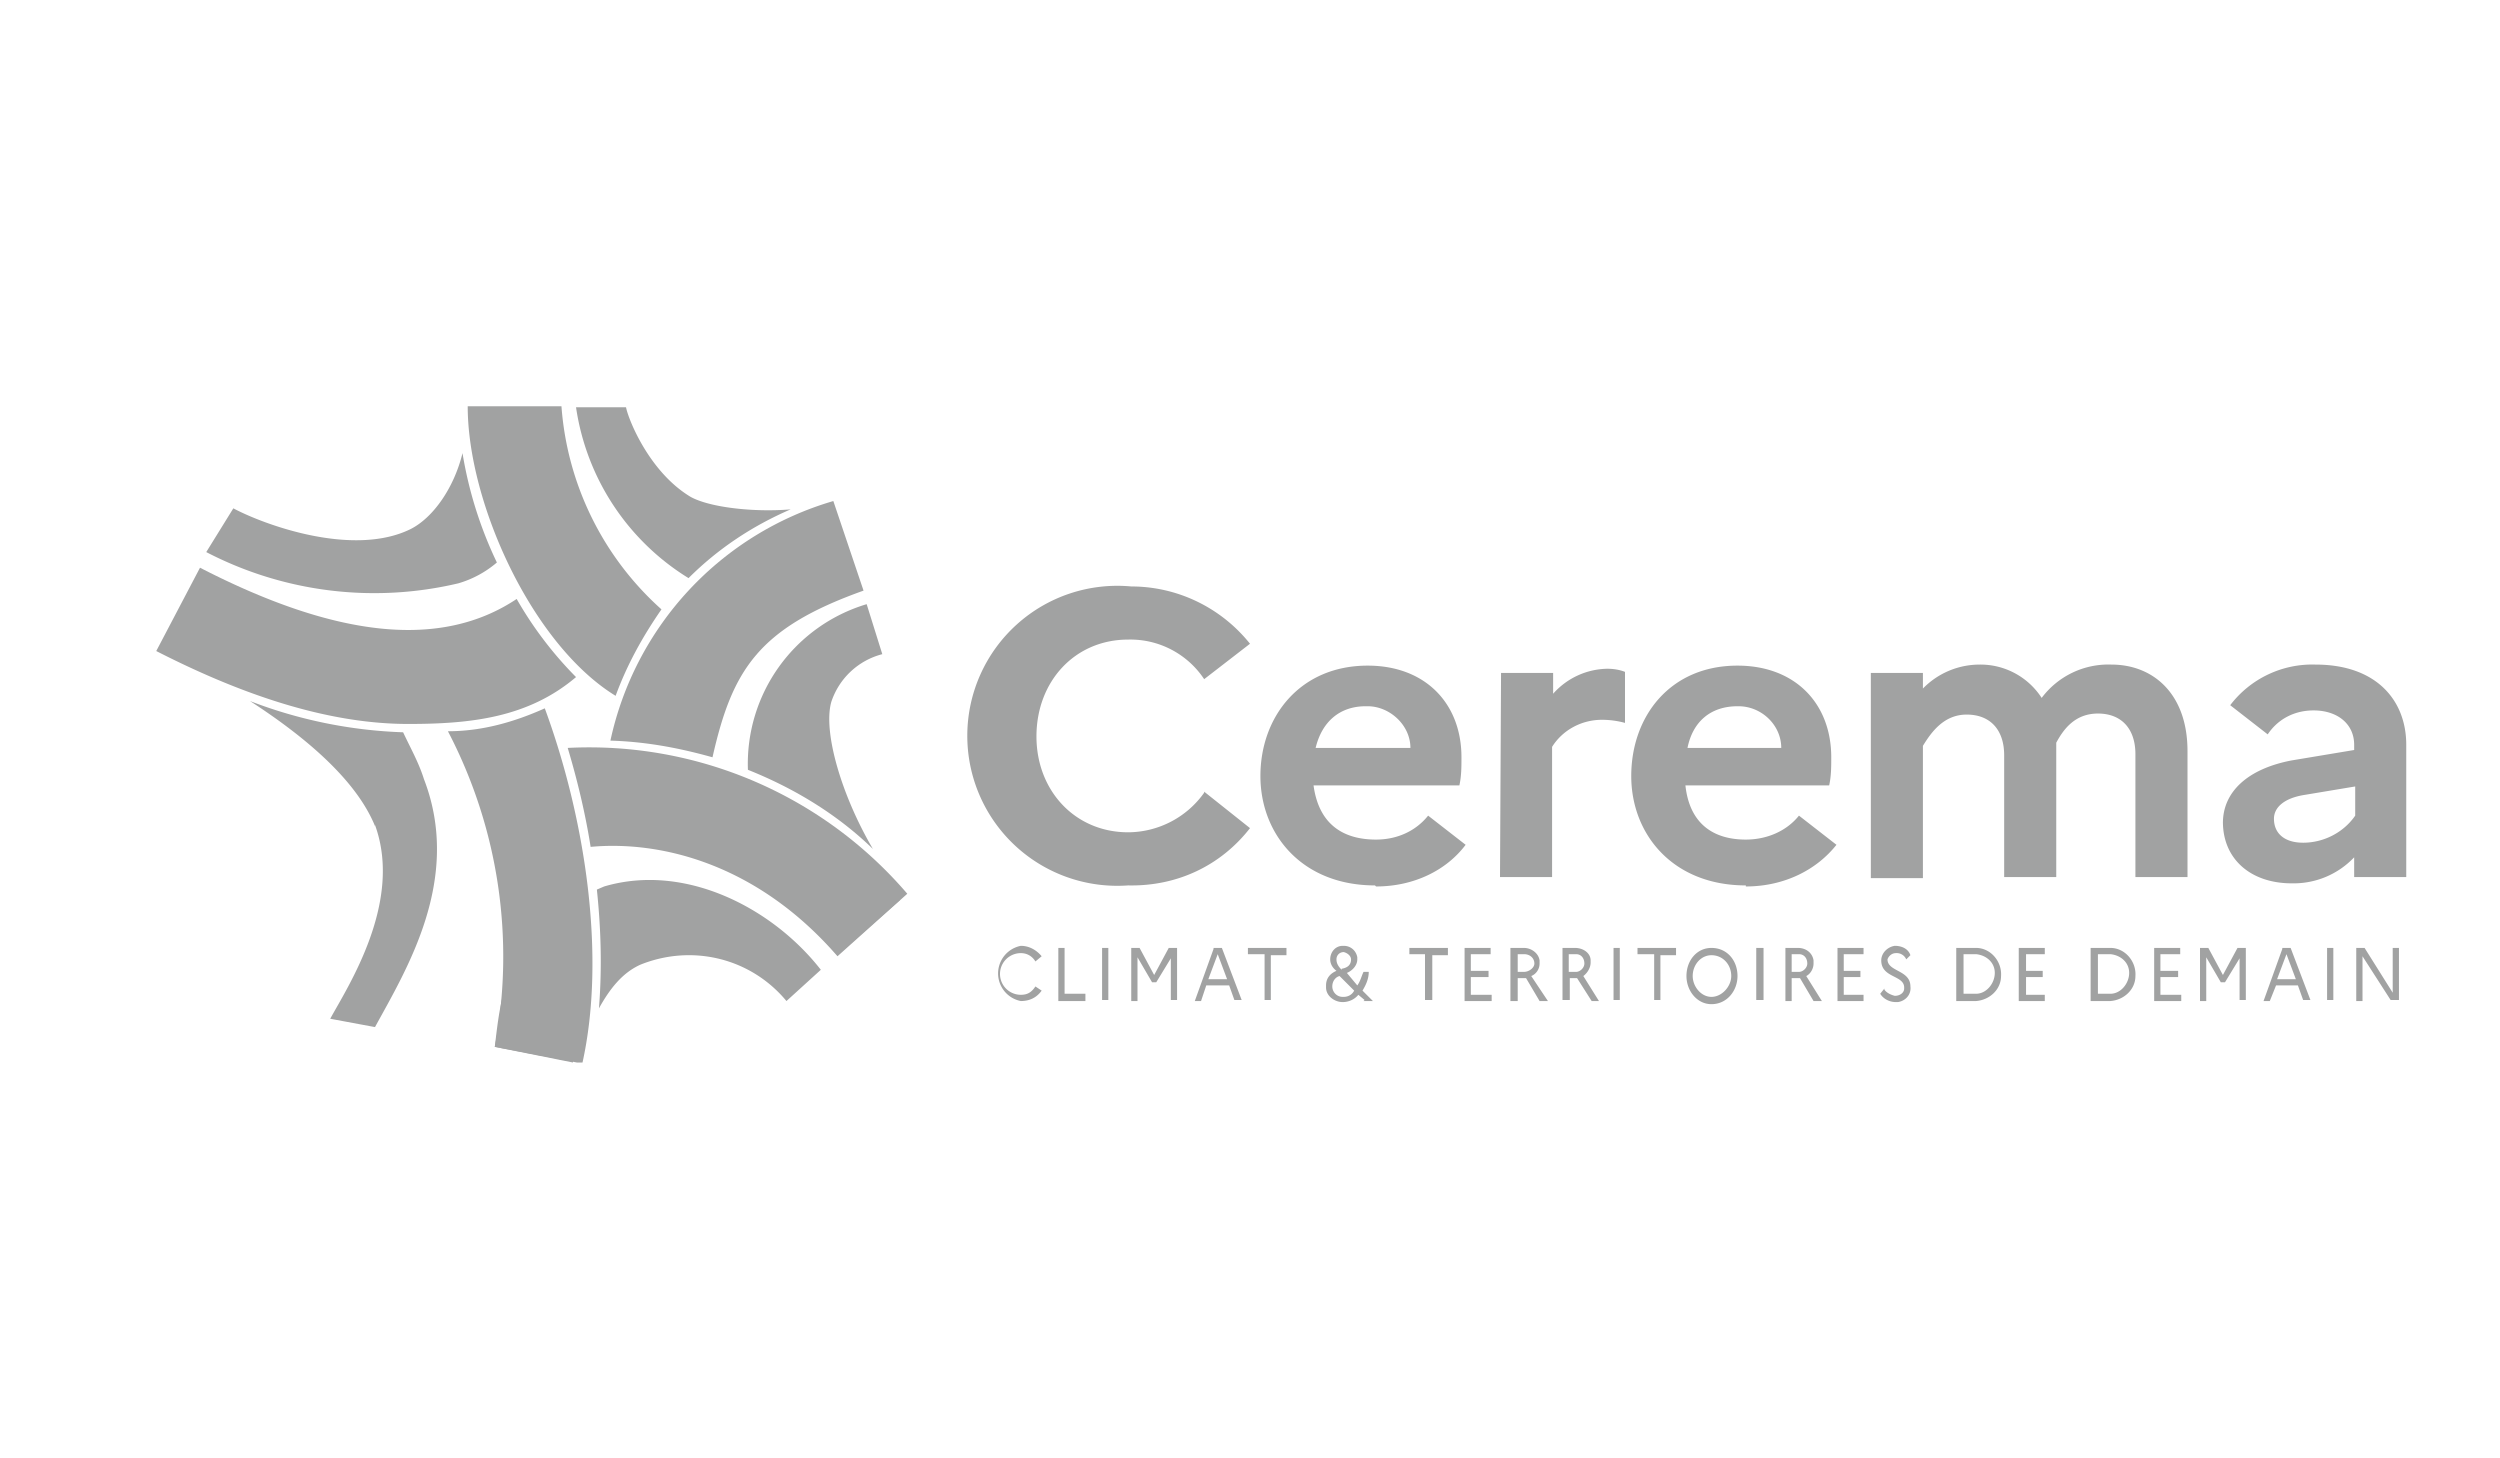
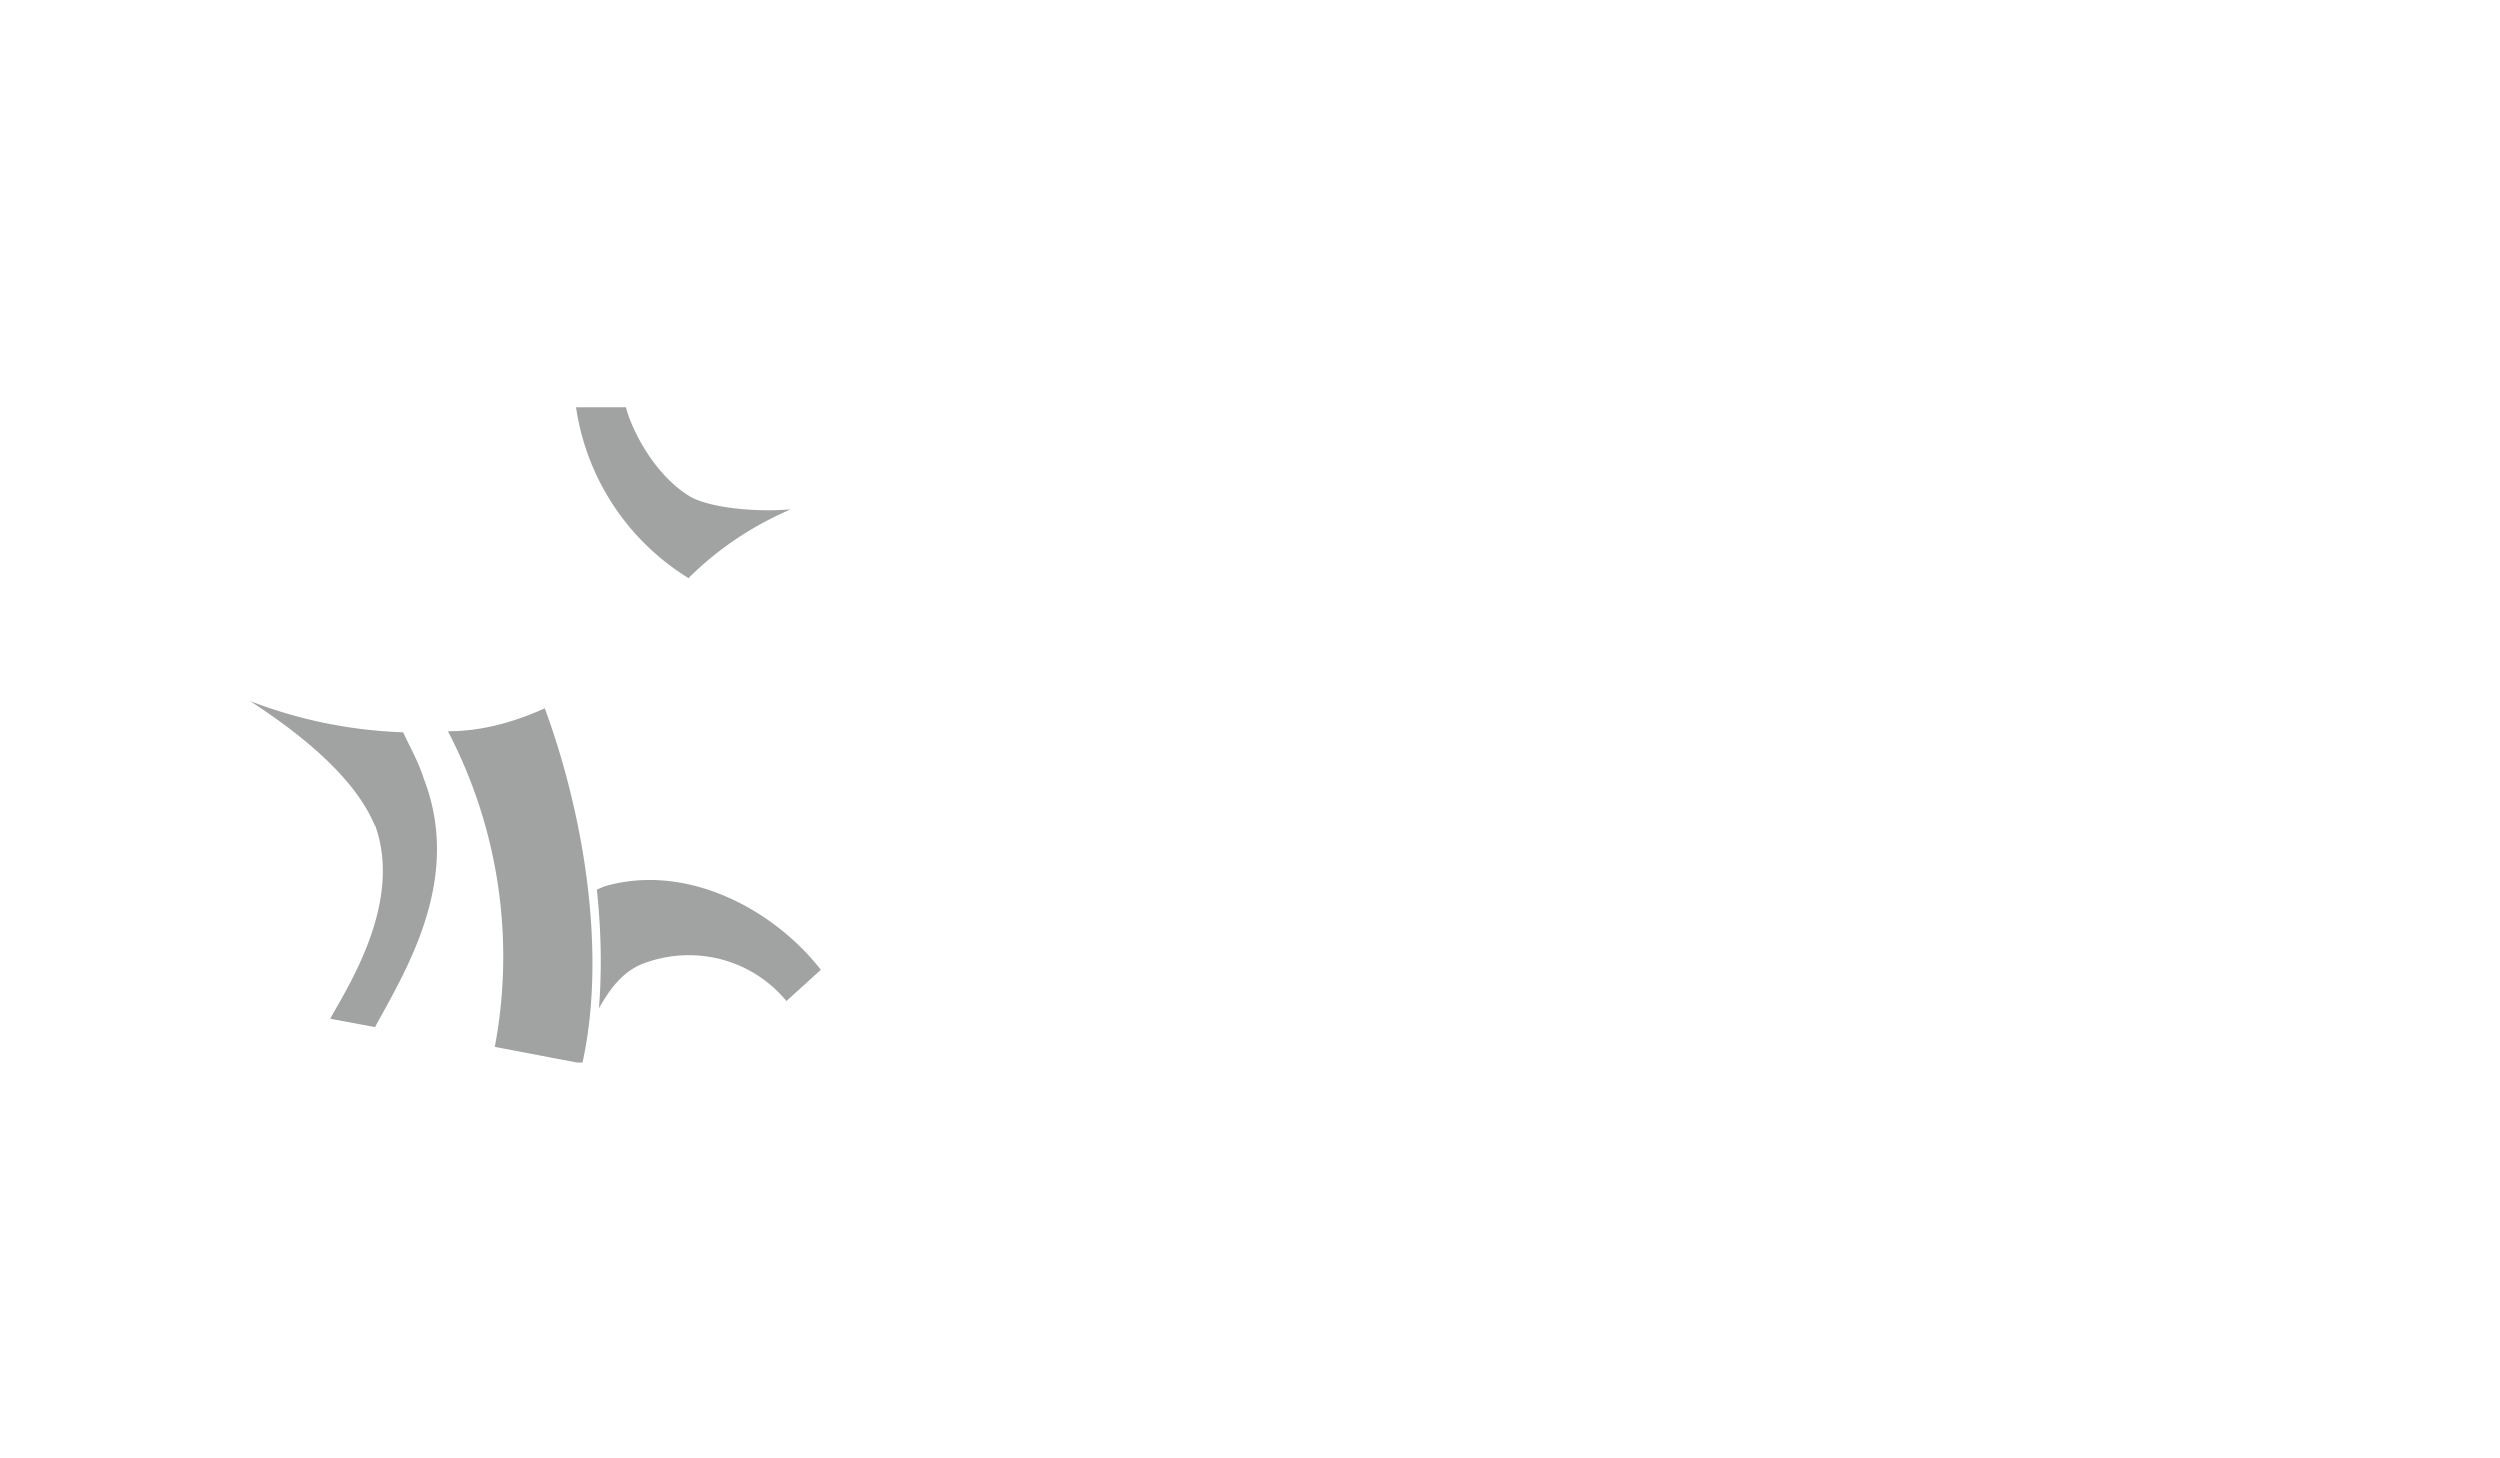
<svg xmlns="http://www.w3.org/2000/svg" width="240" height="140" fill="none">
  <g clip-path="url(#a)" fill="#A1A2A2">
    <path d="M66.3 47.7c-4-2.4-6-7.5-6.2-8.6h-4.8a23.2 23.2 0 0 0 10.8 16.4c2.8-2.8 6.1-5 9.8-6.6-3.6.3-7.8-.2-9.6-1.2Z" />
-     <path d="M82.9 56.7 80 48.1a30.7 30.7 0 0 0-21.4 23c3.4.1 6.6.7 9.8 1.6 1.9-8.4 4.4-12.4 14.5-16ZM72 75.7c.5 4.4 2.7 9.9 8.4 16l6-5.3a38.5 38.5 0 0 0-14.5-10.7Z" />
-     <path d="M79.8 67.4a7 7 0 0 1 4.9-4.6L83.2 58a16 16 0 0 0-11.4 15.9c4.5 1.8 8.6 4.3 12 7.6-3-5.1-4.8-11.2-4-14.1Z" />
-     <path d="m80.4 91.8 6.7-6a40.2 40.2 0 0 0-32.6-14c.9 3 1.7 6.3 2.2 9.5 6.4-.6 15.8 1.4 23.7 10.5ZM55.7 86c-7.2 3.4-7.7 10.4-8.2 14.5L55 102c1-4.6 1.2-10 .6-15.8Z" />
    <path d="M57.5 96.8c1-1.8 2.2-3.4 4-4.2 5-2 10.6-.6 14 3.5l3.3-3c-4.6-5.9-13-10.3-20.8-8l-.7.3c.4 3.8.5 7.6.2 11.4ZM52.3 68c-2.9 1.3-6 2.2-9.3 2.2a46.7 46.7 0 0 1 4.5 30.3l8.4 1.6c2.3-10.3.3-23.5-3.6-34.1ZM36 79.2c2.7 7.4-2.6 15.5-4.3 18.6l4.3.8c3-5.5 8.4-14.2 4.7-23.8-.5-1.6-1.3-3-2-4.5a45 45 0 0 1-14.7-3c5.4 3.5 10.2 7.6 12 12Z" />
-     <path d="M49.6 57.5c-7.2 4.8-17.2 3.8-30.4-3l-4.2 8c9 4.6 17 7 24.2 7 6 0 11.5-.6 16.1-4.5a36 36 0 0 1-5.7-7.5Z" />
-     <path d="M39.4 50.8c-5.5 2.7-14-.4-17-2L19.8 53A35 35 0 0 0 44 56a10 10 0 0 0 3.7-2 38.8 38.8 0 0 1-3.3-10.5c-.8 3.3-2.8 6.2-5 7.3ZM54 39h-9.1c0 9.3 6.2 22.9 14.2 27.8 1.1-3 2.6-5.7 4.4-8.3A29 29 0 0 1 53.9 39ZM115.6 76l4.4 3.5c-2.8 3.6-7 5.6-11.7 5.5a14.4 14.4 0 1 1 .3-28.7c4.4 0 8.6 2 11.4 5.5l-4.4 3.4a8.5 8.5 0 0 0-7.3-3.8c-5.1 0-8.8 4-8.8 9.3 0 5.2 3.7 9.2 8.8 9.2a9 9 0 0 0 7.3-3.8ZM132 85c-7 0-11-4.9-11-10.5 0-5.7 3.8-10.6 10.3-10.6 5.5 0 9 3.6 9 8.8 0 .9 0 1.8-.2 2.7h-14c.5 3.7 2.8 5.2 6 5.2 2 0 3.8-.8 5-2.3l3.6 2.8c-1.8 2.4-4.9 4-8.6 4Zm-5.7-13.2h9.1c0-2.2-2-4-4.1-4h-.2c-2.5 0-4.2 1.5-4.8 4ZM144.1 64.6h5v2a7.1 7.1 0 0 1 5.2-2.4c.6 0 1.2.1 1.7.3v4.9c-.7-.2-1.5-.3-2.2-.3-2 0-3.8 1-4.8 2.6v12.5h-5l.1-19.6ZM167.6 85c-7 0-11-4.9-11-10.5 0-5.7 3.7-10.6 10.2-10.6 5.5 0 9 3.6 9 8.8 0 .9 0 1.8-.2 2.7h-13.8c.4 3.7 2.7 5.2 5.8 5.2 2 0 3.9-.8 5.1-2.3l3.6 2.8c-1.9 2.4-5 4-8.7 4ZM162 71.8h9c0-2.2-1.9-4-4.1-4h-.1c-2.6 0-4.3 1.5-4.8 4ZM179.6 64.6h5v1.5a7.6 7.6 0 0 1 5.4-2.3 7 7 0 0 1 6 3.2 8 8 0 0 1 6.7-3.2c4 0 7.3 2.8 7.3 8.3v12.1h-5V72.4c0-2.4-1.3-3.9-3.6-3.9-2.2 0-3.3 1.5-4 2.8v12.9h-5V72.5c0-2.4-1.3-3.9-3.6-3.9-2.2 0-3.4 1.7-4.2 3v12.7h-5V64.6ZM213.4 79c0-3 2.4-5.2 6.6-6l6-1v-.5c0-2-1.6-3.3-3.9-3.3-1.8 0-3.4.8-4.4 2.3l-3.6-2.8a9.9 9.9 0 0 1 8.2-3.9c5.8 0 8.7 3.4 8.7 7.7v12.7h-5v-1.9a8 8 0 0 1-6 2.5c-3.9 0-6.6-2.3-6.6-5.9Zm7.7 1.9c2 0 3.9-1 5-2.6v-2.8l-4.8.8c-2 .3-3 1.2-3 2.3 0 1.4 1 2.3 2.8 2.3ZM99.4 94.7l.6.4c-.5.7-1.2 1-2 1a2.7 2.7 0 0 1 0-5.3c.8 0 1.5.4 2 1l-.6.5c-.3-.5-.8-.8-1.4-.8a2 2 0 0 0 0 4c.6 0 1-.2 1.4-.8ZM101.6 91h.6v4.4h2v.7h-2.6v-5ZM105.8 91h.6v5h-.6v-5ZM108.6 91h.8l1.4 2.6 1.4-2.6h.8v5h-.6v-4l-1.4 2.3h-.4l-1.4-2.4v4.2h-.6v-5ZM116.5 91h.8l1.9 5h-.7l-.5-1.4h-2.2l-.5 1.5h-.6l1.8-5Zm1.3 3-.9-2.4-.9 2.4h1.8ZM119.8 91h3.7v.7H122V96h-.6v-4.4h-1.6V91ZM131 96l-.6-.5c-.4.5-1 .7-1.5.7-.8 0-1.6-.6-1.6-1.4v-.2c0-.6.3-1.1 1-1.4-.4-.3-.6-.7-.6-1.1 0-.7.5-1.3 1.2-1.3h.1c.7 0 1.2.5 1.3 1.1v.2c0 .6-.5 1.1-1 1.3l1 1.2c.3-.4.4-.9.6-1.3h.5c0 .7-.3 1.3-.6 1.8l1 1h-.9Zm-2-.3c.4 0 .8-.2 1-.6l-1.4-1.4c-.4.1-.7.5-.7 1s.4 1 1 1Zm-.2-2.7c.6-.1.9-.4.9-.9 0-.3-.3-.6-.7-.7-.4 0-.7.3-.7.7 0 .4.2.7.5 1ZM135.3 91h3.7v.7h-1.5V96h-.7v-4.4h-1.5V91ZM140.6 91h2.5v.6h-1.9v1.6h1.7v.6h-1.7v1.7h2v.6h-2.6v-5ZM145 91h1.3c.7 0 1.4.5 1.5 1.2v.3c0 .5-.3 1-.8 1.2l1.6 2.4h-.8l-1.3-2.2h-.8v2.2h-.7v-5Zm.7.6v1.7h.6c.5 0 1-.4 1-.8 0-.5-.4-.9-1-.9h-.6ZM150 91h1.2c.8 0 1.5.5 1.5 1.2v.2c0 .5-.3 1-.7 1.3l1.5 2.4h-.7l-1.4-2.2h-.7V96h-.7v-5Zm.6.6v1.7h.7c.4 0 .8-.4.8-.8 0-.5-.3-.9-.8-.9h-.7ZM154.9 91h.6v5h-.6v-5ZM157.2 91h3.7v.7h-1.5V96h-.6v-4.4h-1.6V91ZM168.6 91h.7v5h-.7v-5ZM171.4 91h1.2c.8 0 1.4.5 1.5 1.2v.3c0 .5-.3 1-.7 1.2l1.5 2.4h-.8l-1.3-2.2h-.8v2.2h-.6v-5Zm.6.6v1.7h.7c.4 0 .8-.4.8-.8 0-.5-.3-.9-.8-.9h-.7ZM176.4 91h2.5v.6H177v1.6h1.6v.6H177v1.7h1.9v.6h-2.5v-5ZM180.9 95c.2.3.6.5 1 .6.5 0 .9-.3.9-.7v-.1c0-1.2-2.2-.9-2.2-2.6 0-.7.6-1.3 1.3-1.4.7 0 1.3.3 1.5.9l-.4.4a1 1 0 0 0-1-.6c-.4 0-.7.3-.8.6 0 1.2 2.2 1 2.2 2.6.1.8-.5 1.4-1.2 1.5h-.2c-.6 0-1.2-.3-1.5-.8l.4-.5ZM187.8 91h1.9c1.4 0 2.5 1.3 2.4 2.7 0 1.3-1.1 2.3-2.4 2.4h-1.9v-5Zm.7.7v3.7h1.2c1 0 1.8-1 1.8-2s-.8-1.7-1.8-1.8h-1.2ZM193.8 91h2.5v.6h-1.8v1.6h1.6v.6h-1.6v1.7h1.8v.6h-2.5v-5ZM200.7 91h1.9c1.4 0 2.5 1.3 2.4 2.7 0 1.3-1.1 2.3-2.4 2.4h-1.9v-5Zm.7.7v3.7h1.2c1 0 1.8-1 1.8-2s-.8-1.7-1.8-1.8h-1.2ZM206.8 91h2.5v.6h-1.9v1.6h1.7v.6h-1.7v1.7h2v.6h-2.6v-5ZM211.2 91h.8l1.4 2.6 1.4-2.6h.8v5h-.6v-4l-1.4 2.3h-.4l-1.4-2.4v4.2h-.6v-5ZM219.1 91h.8l1.9 5h-.7l-.5-1.4h-2.1l-.6 1.5h-.6l1.8-5Zm1.3 3-.9-2.4-.9 2.4h1.8ZM223.4 91h.6v5h-.6v-5ZM226.2 91h.8l2.7 4.3V91h.6v5h-.8l-2.7-4.2v4.3h-.6v-5ZM166.8 93.7c0 1.4-1 2.7-2.5 2.7-1.4 0-2.4-1.3-2.4-2.7 0-1.5 1-2.7 2.4-2.7 1.5 0 2.5 1.2 2.5 2.7Zm-.6 0c0-1.1-.8-2-1.9-2-1 0-1.8.9-1.8 2 0 1 .8 2 1.8 2s1.9-1 1.9-2Z" />
  </g>
  <defs>
    <clipPath id="a">
      <path fill="#fff" transform="translate(15 39)" d="M0 0h216v63H0z" />
    </clipPath>
  </defs>
</svg>